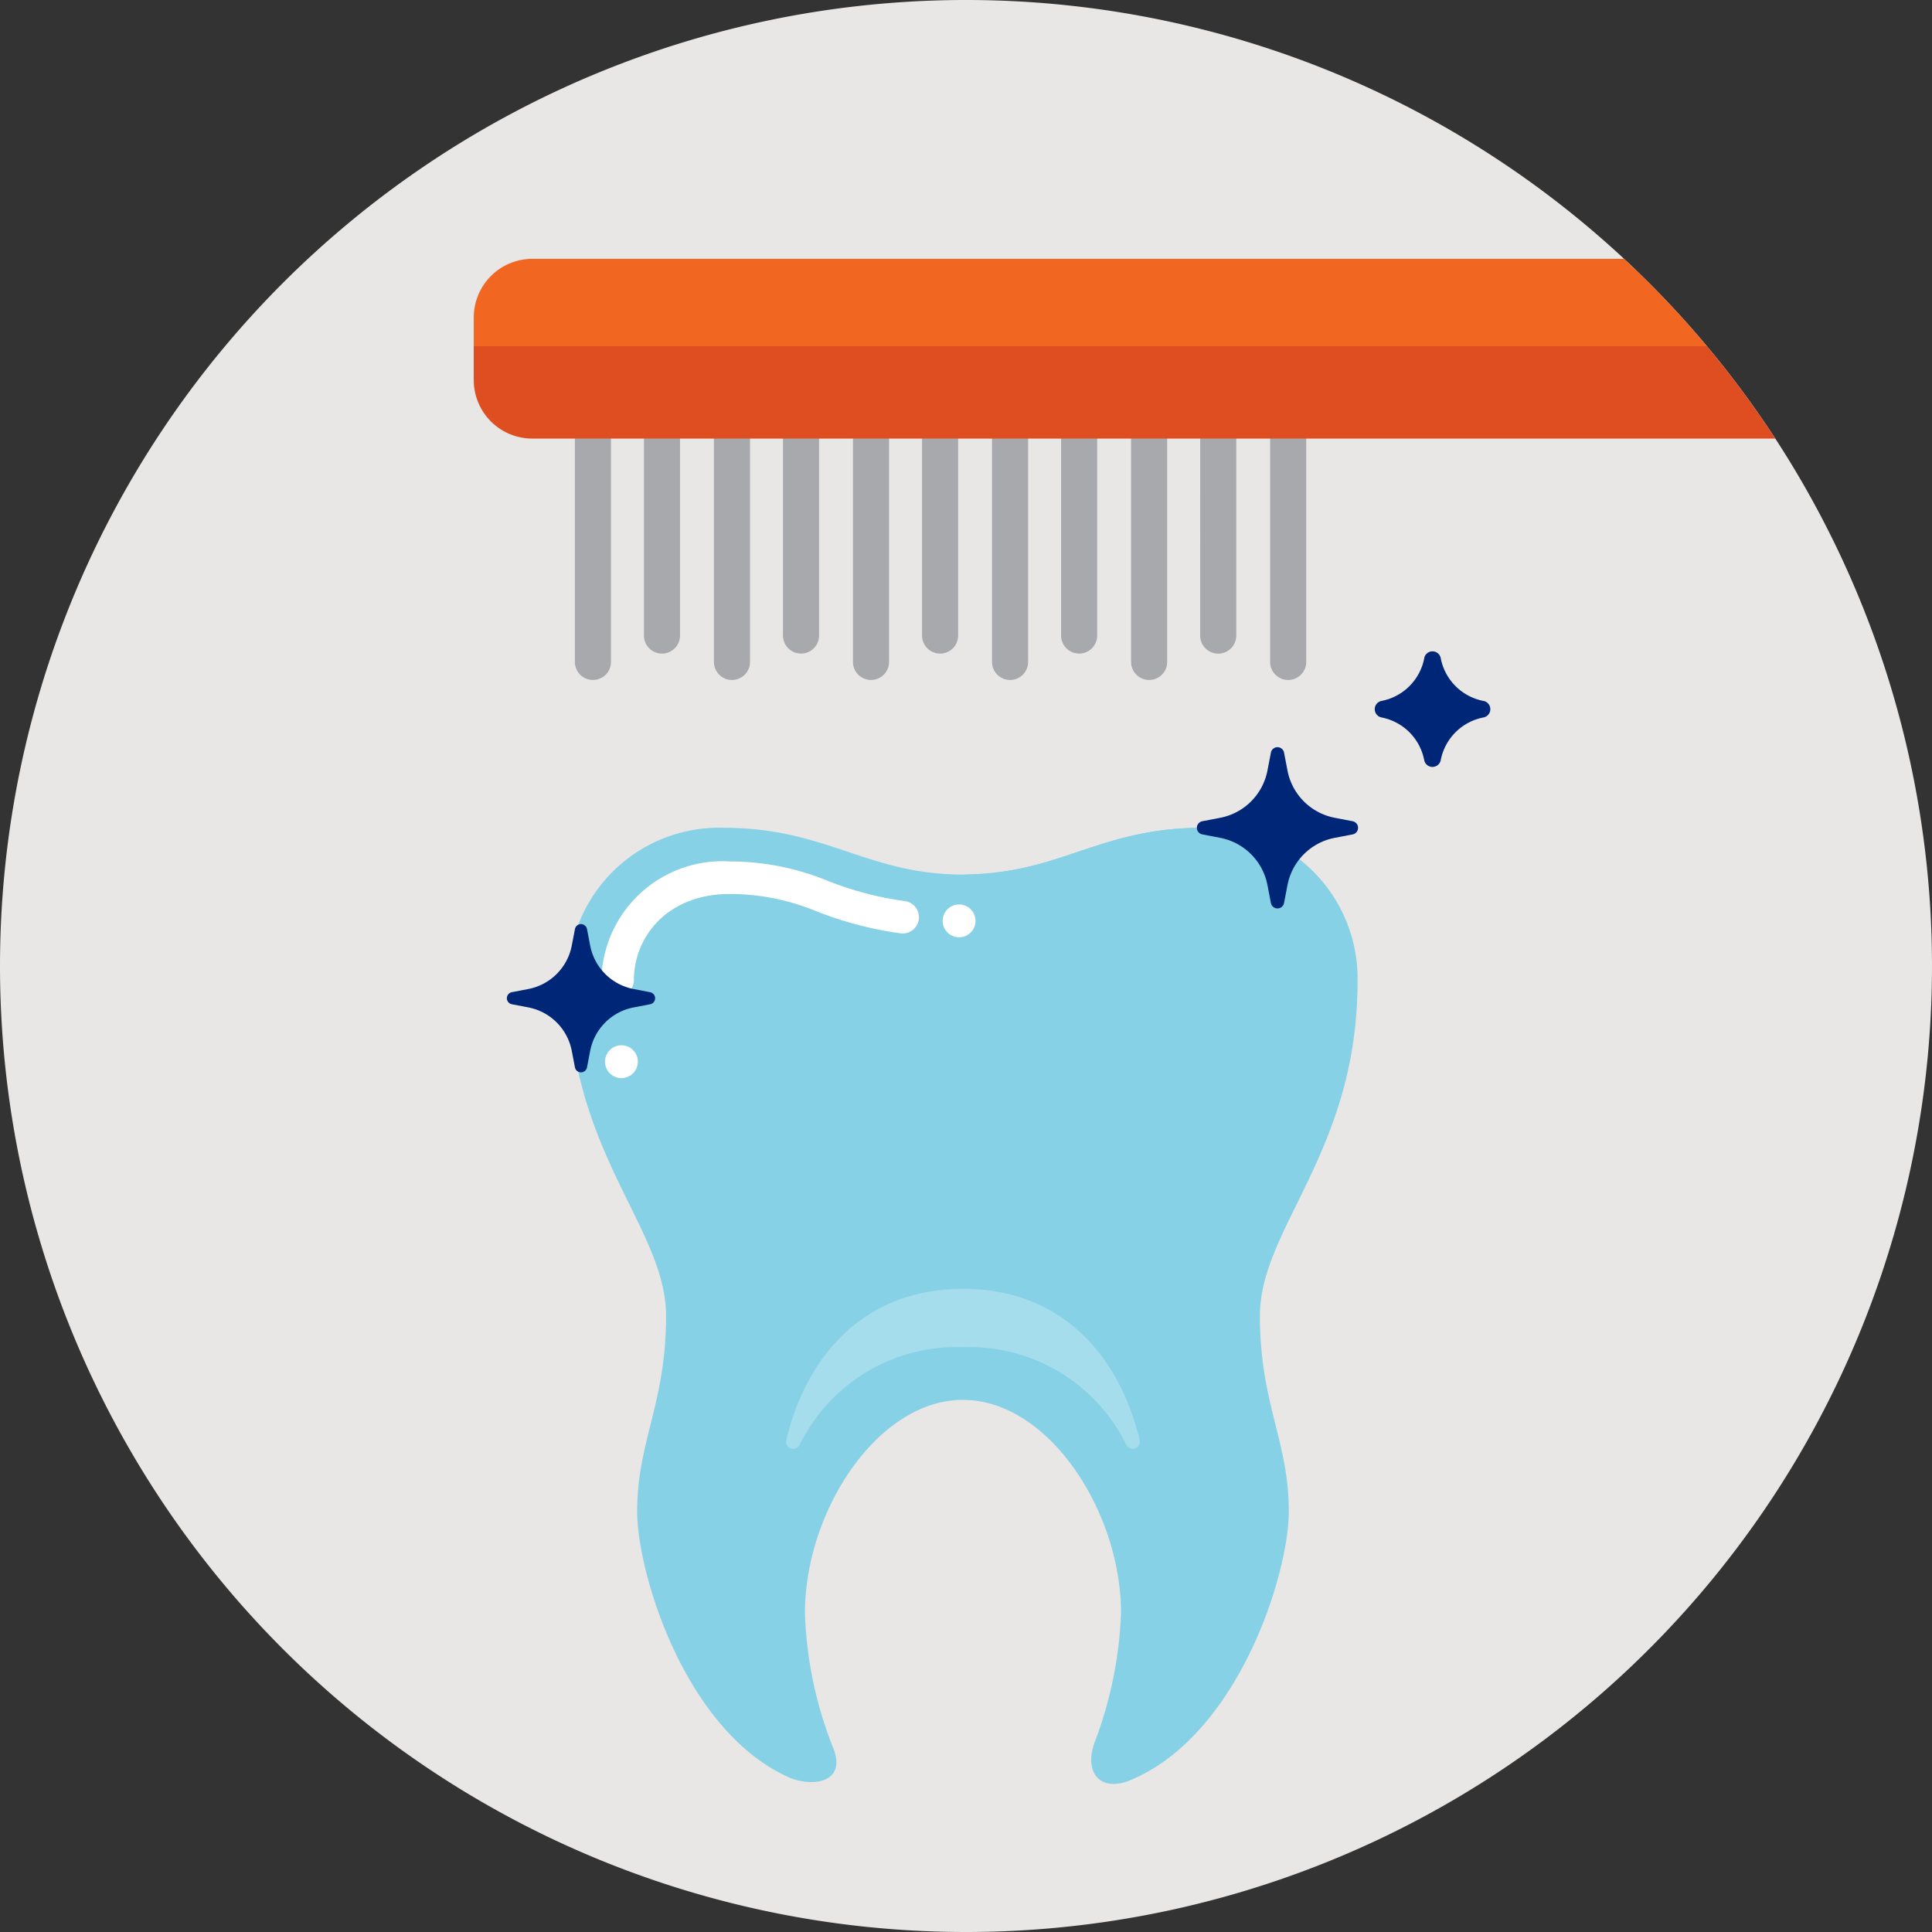
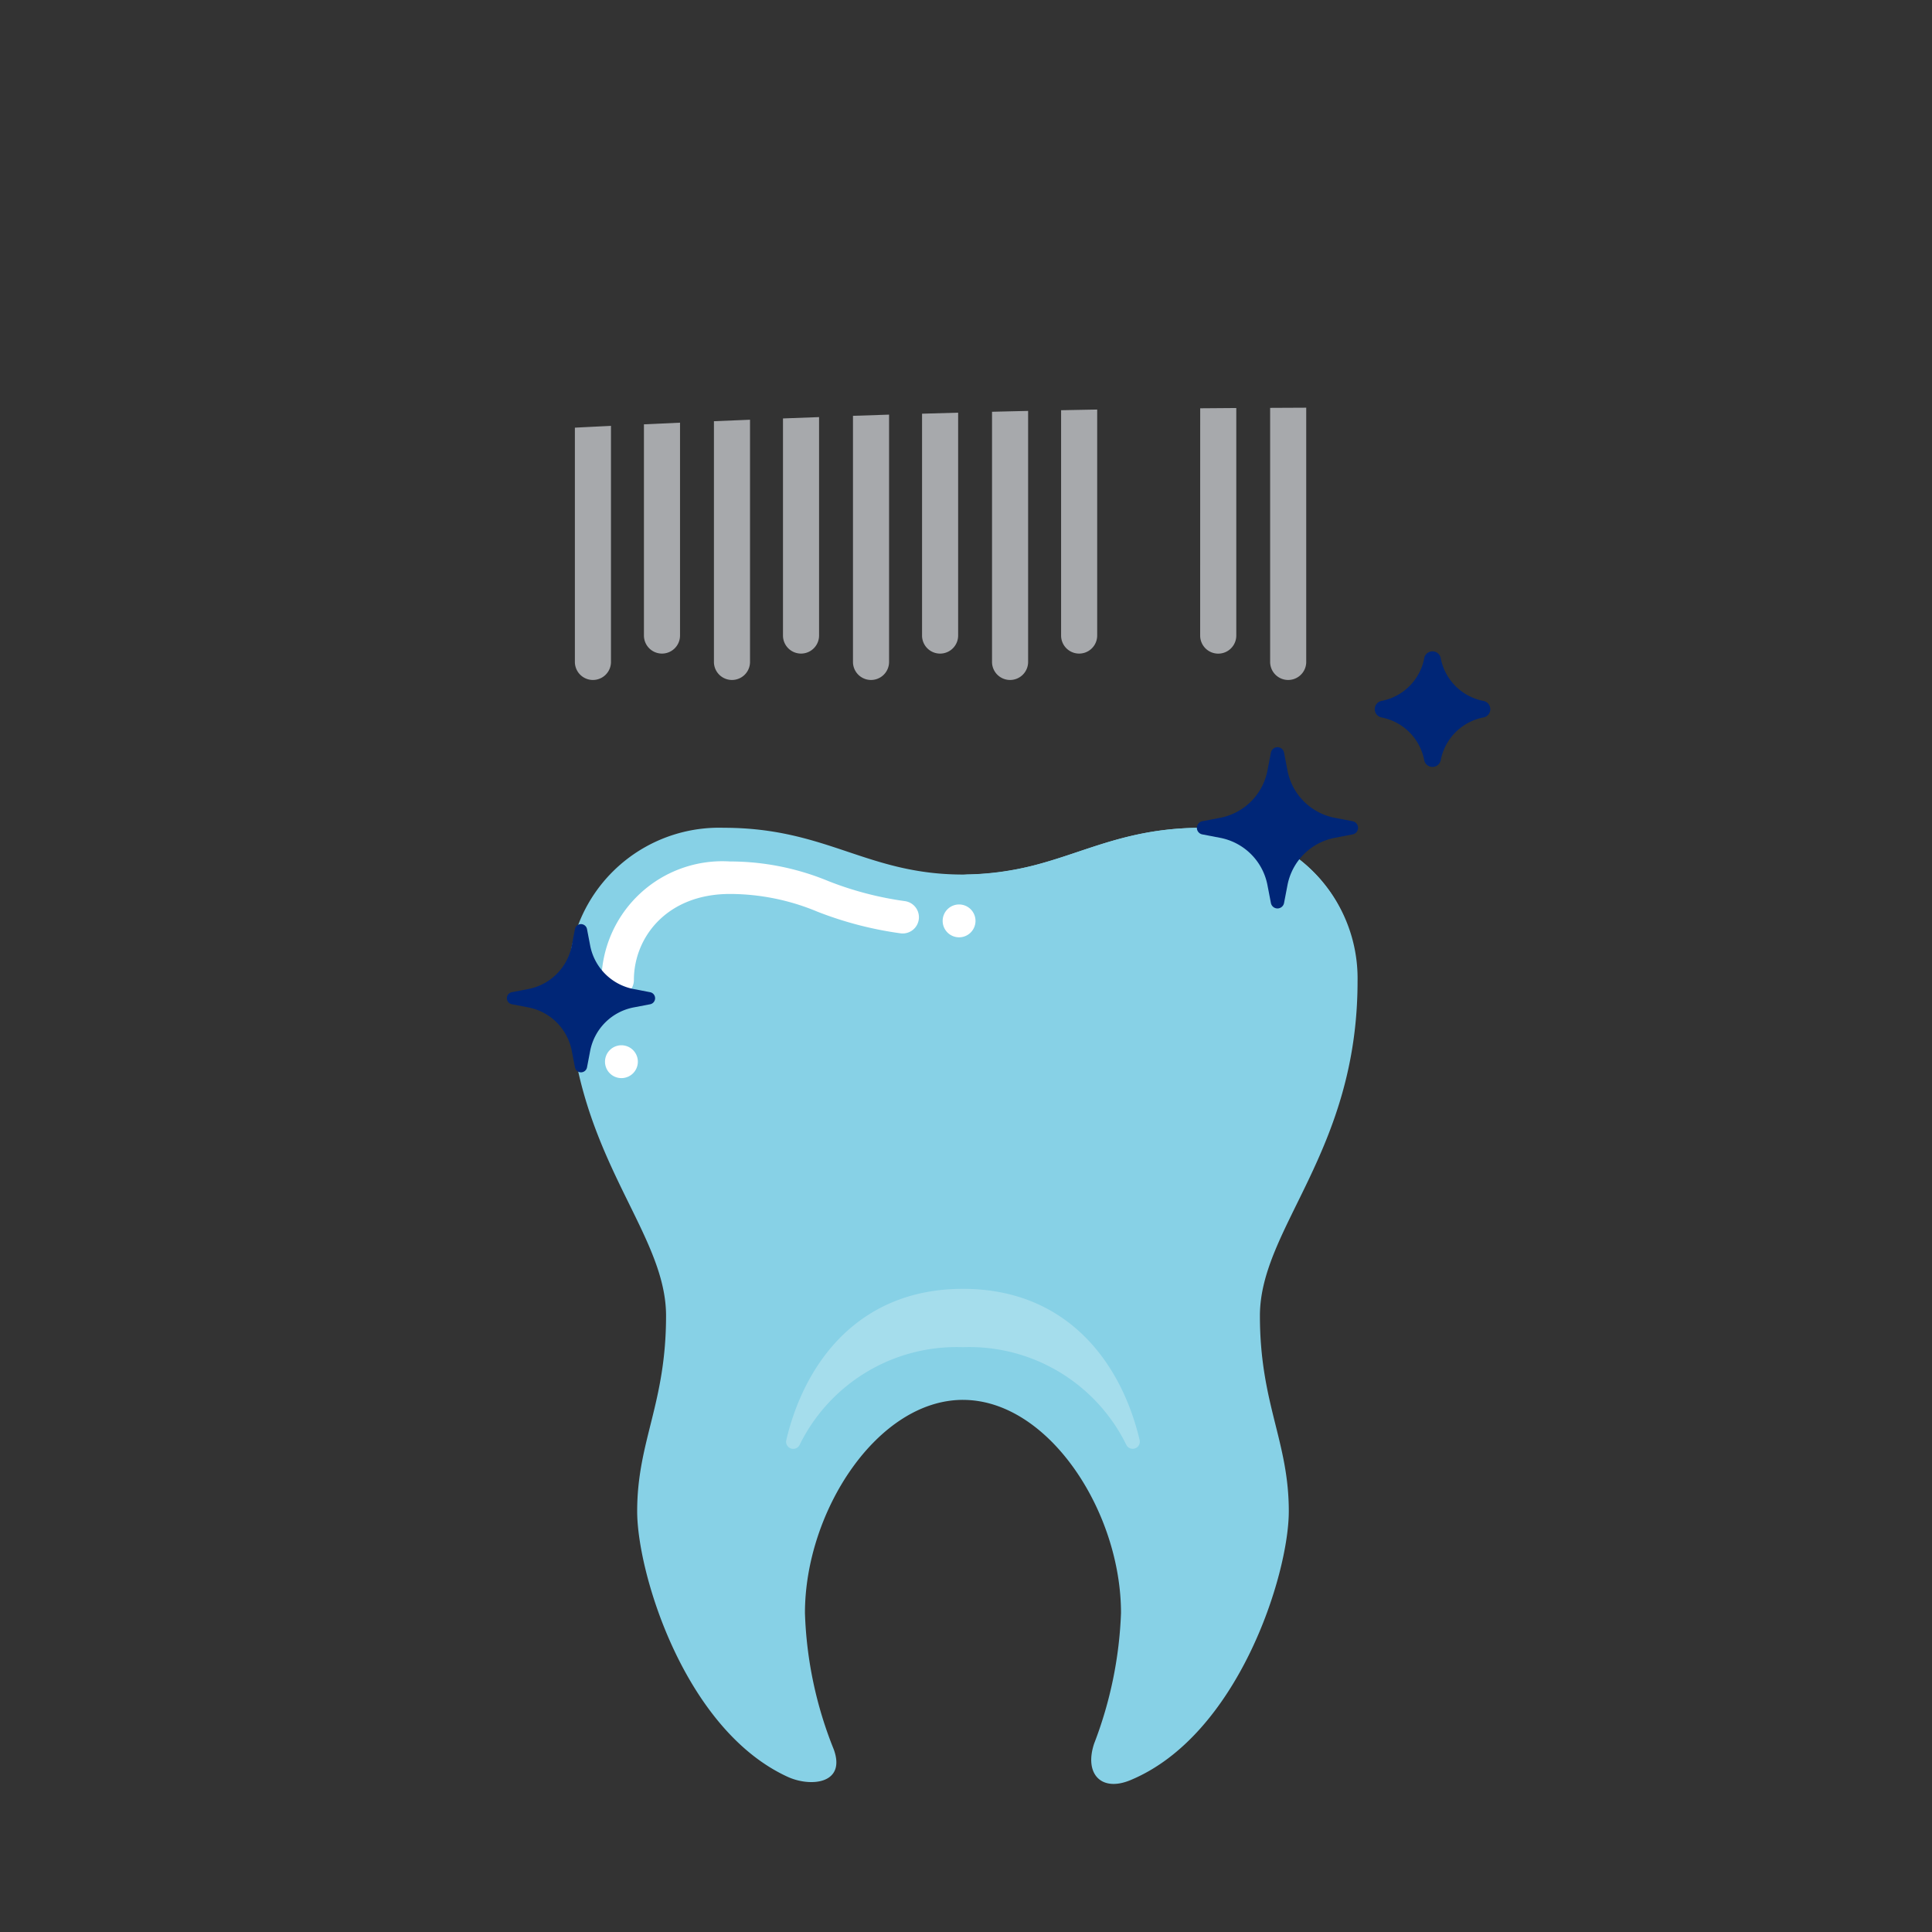
<svg xmlns="http://www.w3.org/2000/svg" width="100" height="100" viewBox="0 0 100 100">
  <rect x="0" y="0" width="100" height="100" fill="#333333" stroke="none" />
  <defs>
    <clipPath id="ye2la8ja2a">
      <path data-name="Rectángulo 40008" style="fill:none" d="M0 0h18.307v8.285H0z" />
    </clipPath>
    <clipPath id="xm44p3kdeb">
-       <circle data-name="Elipse 48" cx="50" cy="50" r="50" style="fill:none" />
-     </clipPath>
+       </clipPath>
  </defs>
  <g data-name="Icono limpieza">
-     <path data-name="Trazado 2207" d="M50 100A50 50 0 1 0 0 50a50 50 0 0 0 50 50" style="fill:#e8e7e5" />
    <path data-name="Trazado 2208" d="M56.952 82.812c4.42 0 8.18 5.766 8.18 11.033a20.894 20.894 0 0 1-1.388 6.75c-.529 1.575.366 2.526 1.873 1.9 5.564-2.308 8.2-10.618 8.2-13.919 0-3.631-1.495-5.562-1.495-10.118s5.054-8.49 5.054-17.316a7.8 7.8 0 0 0-8.045-7.942c-5.338 0-7.4 2.42-12.379 2.42s-7.041-2.42-12.379-2.42a7.8 7.8 0 0 0-8.043 7.943c0 8.826 5.054 12.761 5.054 17.316s-1.495 6.487-1.495 10.118c0 3.219 2.467 11.3 7.784 13.743 1.194.549 3.04.37 2.392-1.416a20.611 20.611 0 0 1-1.492-7.06c0-5.267 3.76-11.033 8.18-11.033" transform="translate(-7.109 -10.354)" style="fill:#87d1e6" />
    <g data-name="Grupo 6486" style="opacity:.25">
      <g data-name="Grupo 6485">
        <g data-name="Grupo 6484" style="clip-path:url(#ye2la8ja2a)" transform="translate(40.69 66.71)">
          <path data-name="Trazado 2209" d="M68.136 90.918a.369.369 0 0 0 .681-.269c-.943-3.987-3.741-7.819-9.142-7.819s-8.2 3.832-9.142 7.819a.369.369 0 0 0 .682.269 9.053 9.053 0 0 1 8.46-5.068 9.053 9.053 0 0 1 8.461 5.068" transform="translate(-50.522 -82.83)" style="fill:#fff" />
        </g>
      </g>
    </g>
    <path data-name="Trazado 2210" d="M36.946 39.588a.934.934 0 0 0 1.868 0V27.37c-.722.035-1.347.066-1.868.093z" transform="translate(-7.19 -5.327)" style="fill:#a7a9ac" />
    <path data-name="Trazado 2211" d="M45.882 39.511a.934.934 0 0 0 1.868 0V26.975l-1.868.077z" transform="translate(-8.929 -5.25)" style="fill:#a7a9ac" />
    <path data-name="Trazado 2212" d="M54.819 39.448a.934.934 0 0 0 1.868 0v-12.8l-1.868.062z" transform="translate(-10.669 -5.187)" style="fill:#a7a9ac" />
    <path data-name="Trazado 2213" d="M63.755 39.4a.934.934 0 1 0 1.868 0V26.408q-.941.021-1.868.044z" transform="translate(-12.408 -5.139)" style="fill:#a7a9ac" />
-     <path data-name="Trazado 2214" d="M72.692 39.372a.934.934 0 1 0 1.868 0V26.26l-1.868.023z" transform="translate(-14.147 -5.111)" style="fill:#a7a9ac" />
    <path data-name="Trazado 2215" d="M81.628 39.359a.934.934 0 0 0 1.868 0V26.2l-1.868.009z" transform="translate(-15.886 -5.098)" style="fill:#a7a9ac" />
    <path data-name="Trazado 2216" d="M41.384 38.182a.934.934 0 0 0 1.868 0V27.165l-1.868.085z" transform="translate(-8.054 -5.287)" style="fill:#a7a9ac" />
    <path data-name="Trazado 2217" d="M50.32 38.112a.934.934 0 0 0 1.868 0V26.806l-1.868.069z" transform="translate(-9.793 -5.217)" style="fill:#a7a9ac" />
    <path data-name="Trazado 2218" d="M59.257 38.057a.934.934 0 1 0 1.868 0V26.521l-1.868.053z" transform="translate(-11.532 -5.161)" style="fill:#a7a9ac" />
    <path data-name="Trazado 2219" d="M68.193 26.355v11.662a.934.934 0 0 0 1.868 0V26.32l-.461.008-1.407.027" transform="translate(-13.271 -5.122)" style="fill:#a7a9ac" />
    <path data-name="Trazado 2220" d="M77.13 38A.934.934 0 1 0 79 38V26.222l-1.868.014z" transform="translate(-15.01 -5.103)" style="fill:#a7a9ac" />
    <path data-name="Trazado 2221" d="M39.491 62.342a.84.84 0 0 1-.841-.841 6.265 6.265 0 0 1 6.657-6.138A13.333 13.333 0 0 1 50.4 56.38a17.155 17.155 0 0 0 3.965 1.037.841.841 0 0 1-.215 1.668 18.8 18.8 0 0 1-4.32-1.123 11.783 11.783 0 0 0-4.523-.917c-3.266 0-4.975 2.241-4.975 4.456a.84.84 0 0 1-.841.841" transform="translate(-7.522 -10.774)" style="fill:#fff" />
    <path data-name="Trazado 2222" d="m35.934 60.5.164-.852a.318.318 0 0 1 .625 0l.163.852a2.836 2.836 0 0 0 2.249 2.249l.853.164a.318.318 0 0 1 0 .625l-.853.163a2.838 2.838 0 0 0-2.249 2.249l-.163.852a.318.318 0 0 1-.625 0l-.164-.852a2.837 2.837 0 0 0-2.248-2.25l-.852-.163a.318.318 0 0 1 0-.625l.852-.164a2.835 2.835 0 0 0 2.248-2.248" transform="translate(-6.339 -11.557)" style="fill:#002677" />
    <path data-name="Trazado 2223" d="M90.91 42.215a.435.435 0 0 1 .855 0 2.789 2.789 0 0 0 2.212 2.212.435.435 0 0 1 0 .855 2.788 2.788 0 0 0-2.212 2.211.436.436 0 0 1-.855 0 2.788 2.788 0 0 0-2.21-2.211.436.436 0 0 1 0-.855 2.789 2.789 0 0 0 2.212-2.212" transform="translate(-17.193 -8.147)" style="fill:#002677" />
    <path data-name="Trazado 2224" d="M80.492 55.995a7.756 7.756 0 0 0-6.225-2.795c-3.793 0-5.933 1.222-8.639 1.929a15.536 15.536 0 0 1-3.739.491 3.9 3.9 0 0 1 3.739 4.218v5.535a1.688 1.688 0 0 0 3.375 0v-2.8a1.182 1.182 0 0 1 2.365 0v5.775a1.689 1.689 0 0 0 3.379 0v-9.623a1.182 1.182 0 1 1 2.365 0v3.455a1.689 1.689 0 0 0 3.379 0V59.4c0-1.592 1.223-1.319 1.223-1.319a7.246 7.246 0 0 0-1.223-2.085" transform="translate(-12.044 -10.354)" style="fill:#87d1e6" />
    <path data-name="Trazado 2225" d="m80.573 49.228.179-.927a.346.346 0 0 1 .68 0l.178.927a3.085 3.085 0 0 0 2.446 2.446l.927.178a.347.347 0 0 1 0 .681l-.927.178a3.085 3.085 0 0 0-2.446 2.446l-.178.927a.346.346 0 0 1-.68 0l-.179-.927a3.085 3.085 0 0 0-2.446-2.446l-.927-.178a.347.347 0 0 1 0-.681l.927-.178a3.085 3.085 0 0 0 2.446-2.446" transform="translate(-14.97 -9.345)" style="fill:#002677" />
    <path data-name="Trazado 2226" d="M40.582 68.026a.85.85 0 1 1-.85-.85.851.851 0 0 1 .85.85" transform="translate(-7.567 -13.073)" style="fill:#fff" />
    <path data-name="Trazado 2227" d="M62.282 58.977a.85.85 0 1 1-.85-.85.851.851 0 0 1 .85.85" transform="translate(-11.79 -11.312)" style="fill:#fff" />
    <g data-name="Grupo 6490">
      <g data-name="Grupo 6489" style="clip-path:url(#xm44p3kdeb)">
        <path data-name="Trazado 2228" d="M107.479 16.635h-74a3.031 3.031 0 0 0-3.031 3.031v1.491h77.033z" transform="translate(-5.925 -3.237)" style="fill:#f16722" />
        <path data-name="Trazado 2229" d="M30.446 22.25V24a3.031 3.031 0 0 0 3.031 3.031h74V22.25z" transform="translate(-5.925 -4.33)" style="fill:#df4e21" />
      </g>
    </g>
  </g>
</svg>